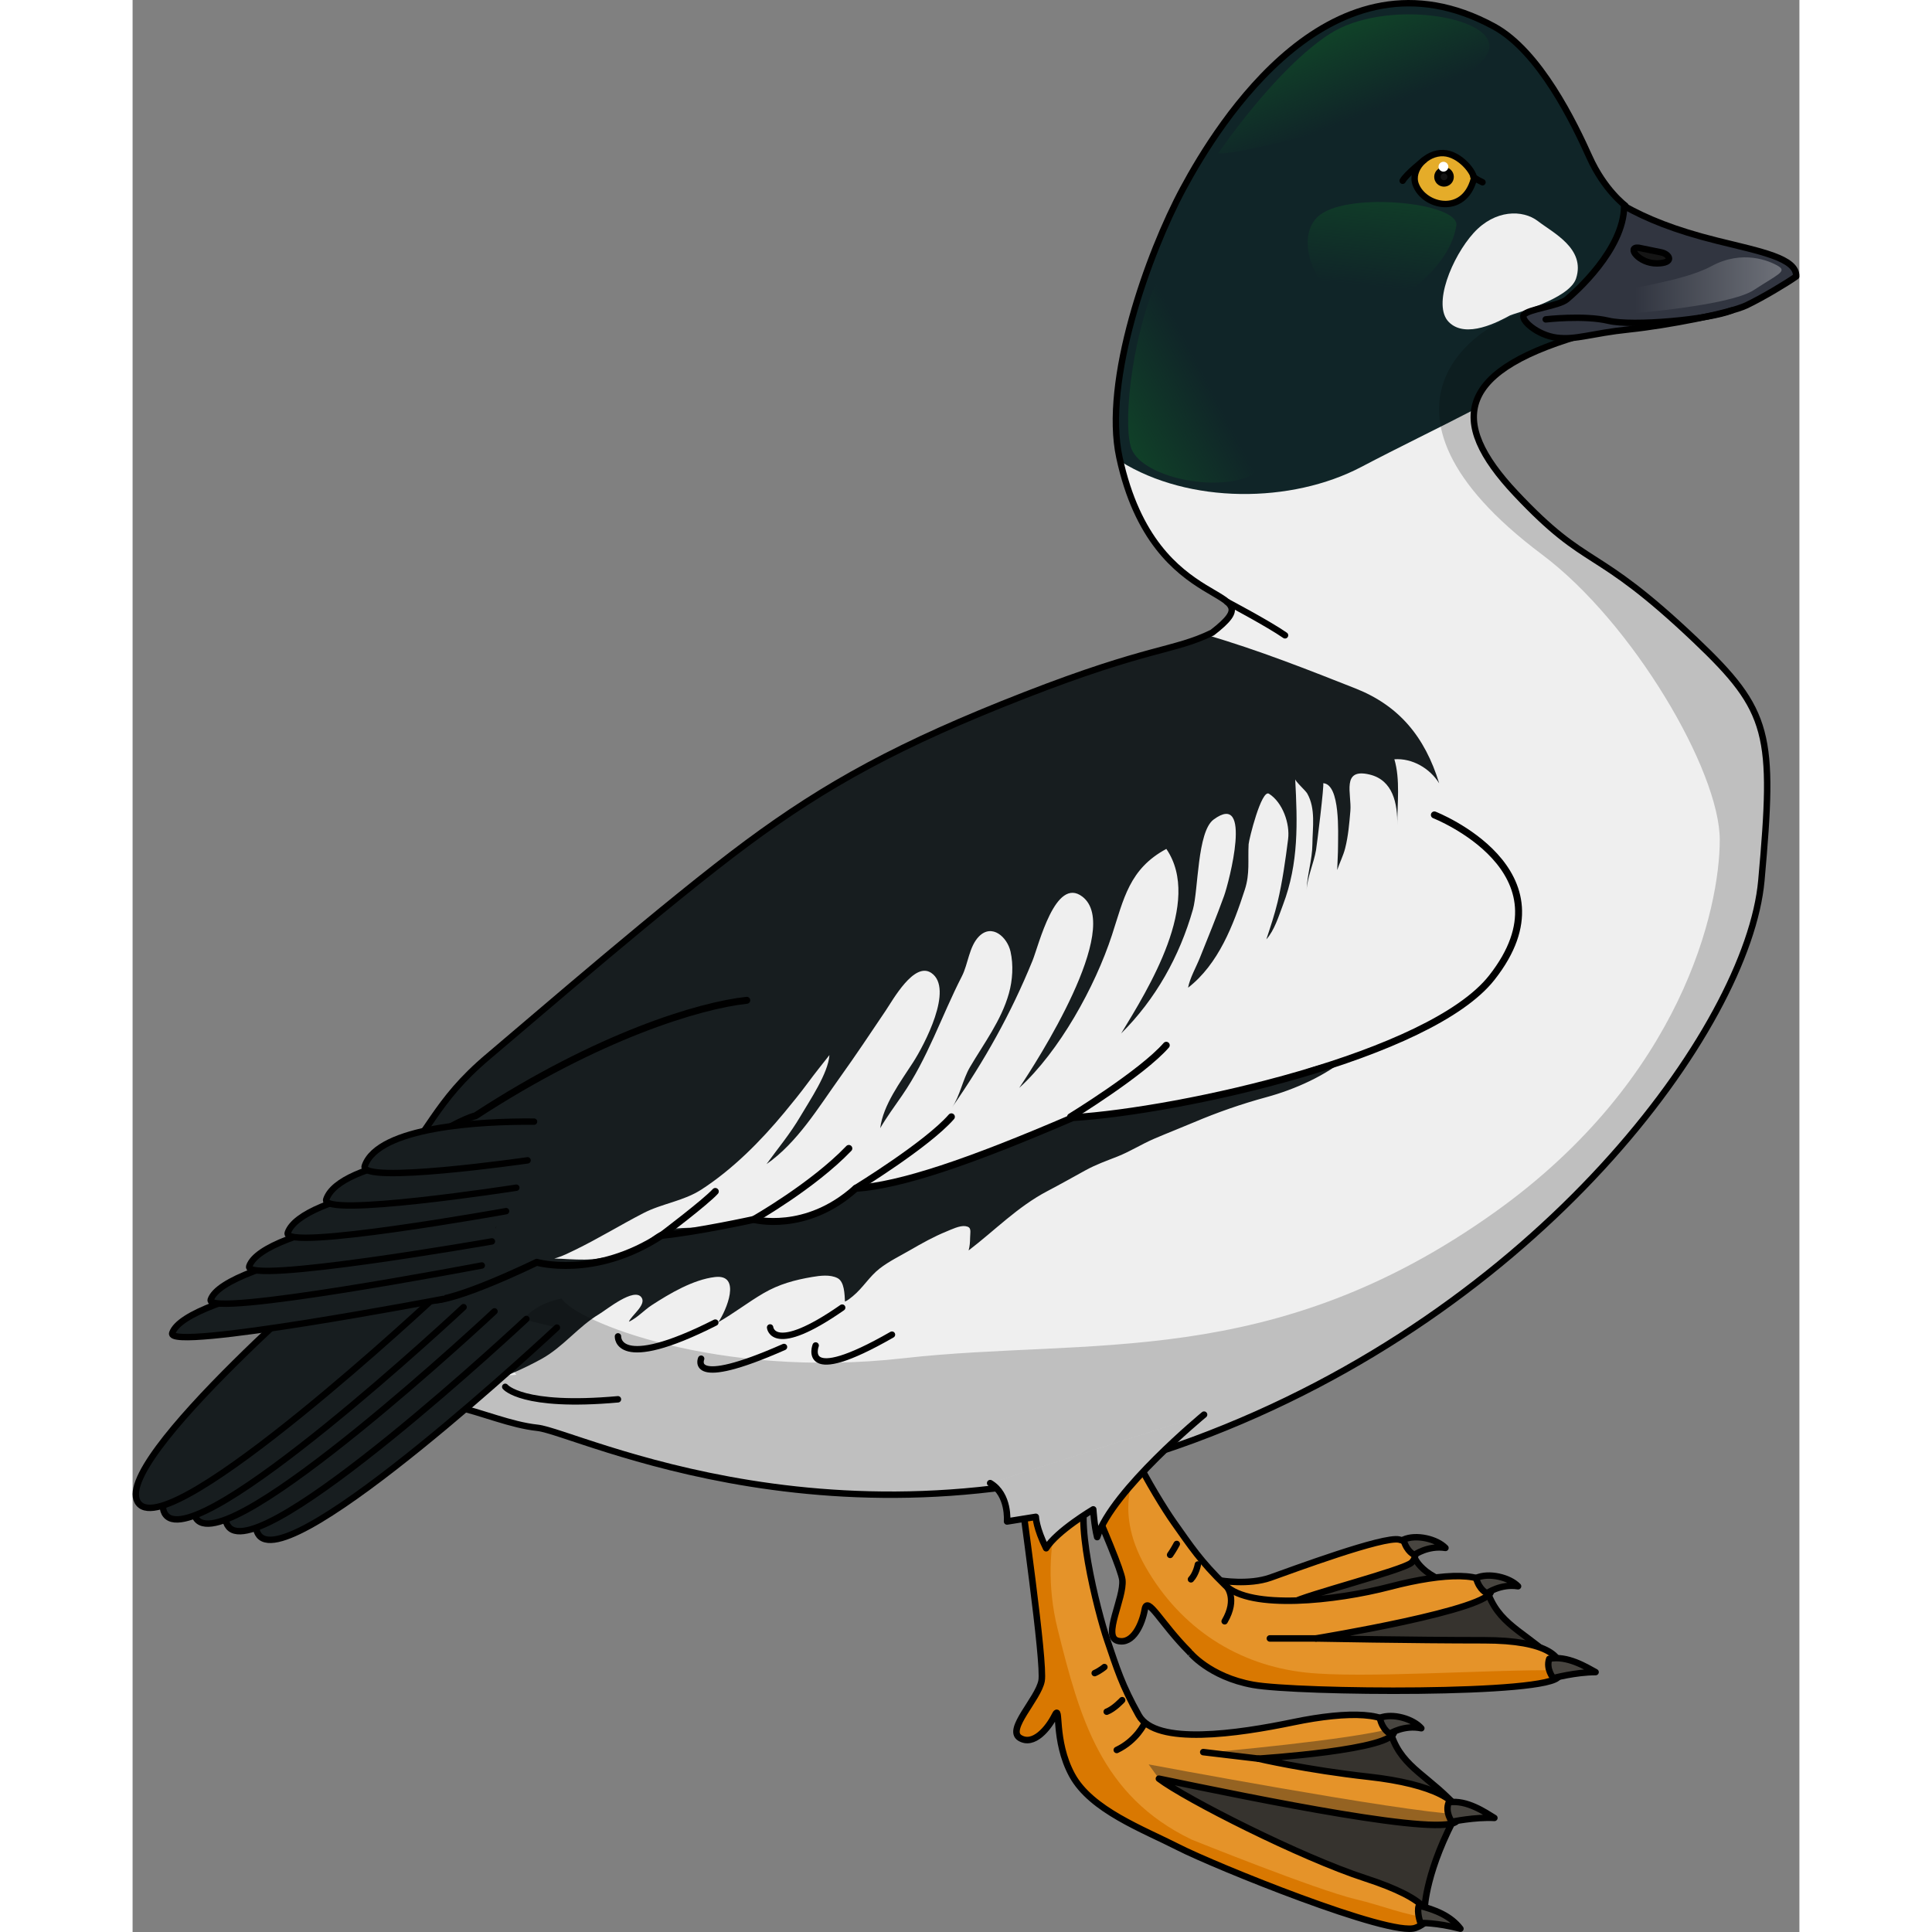
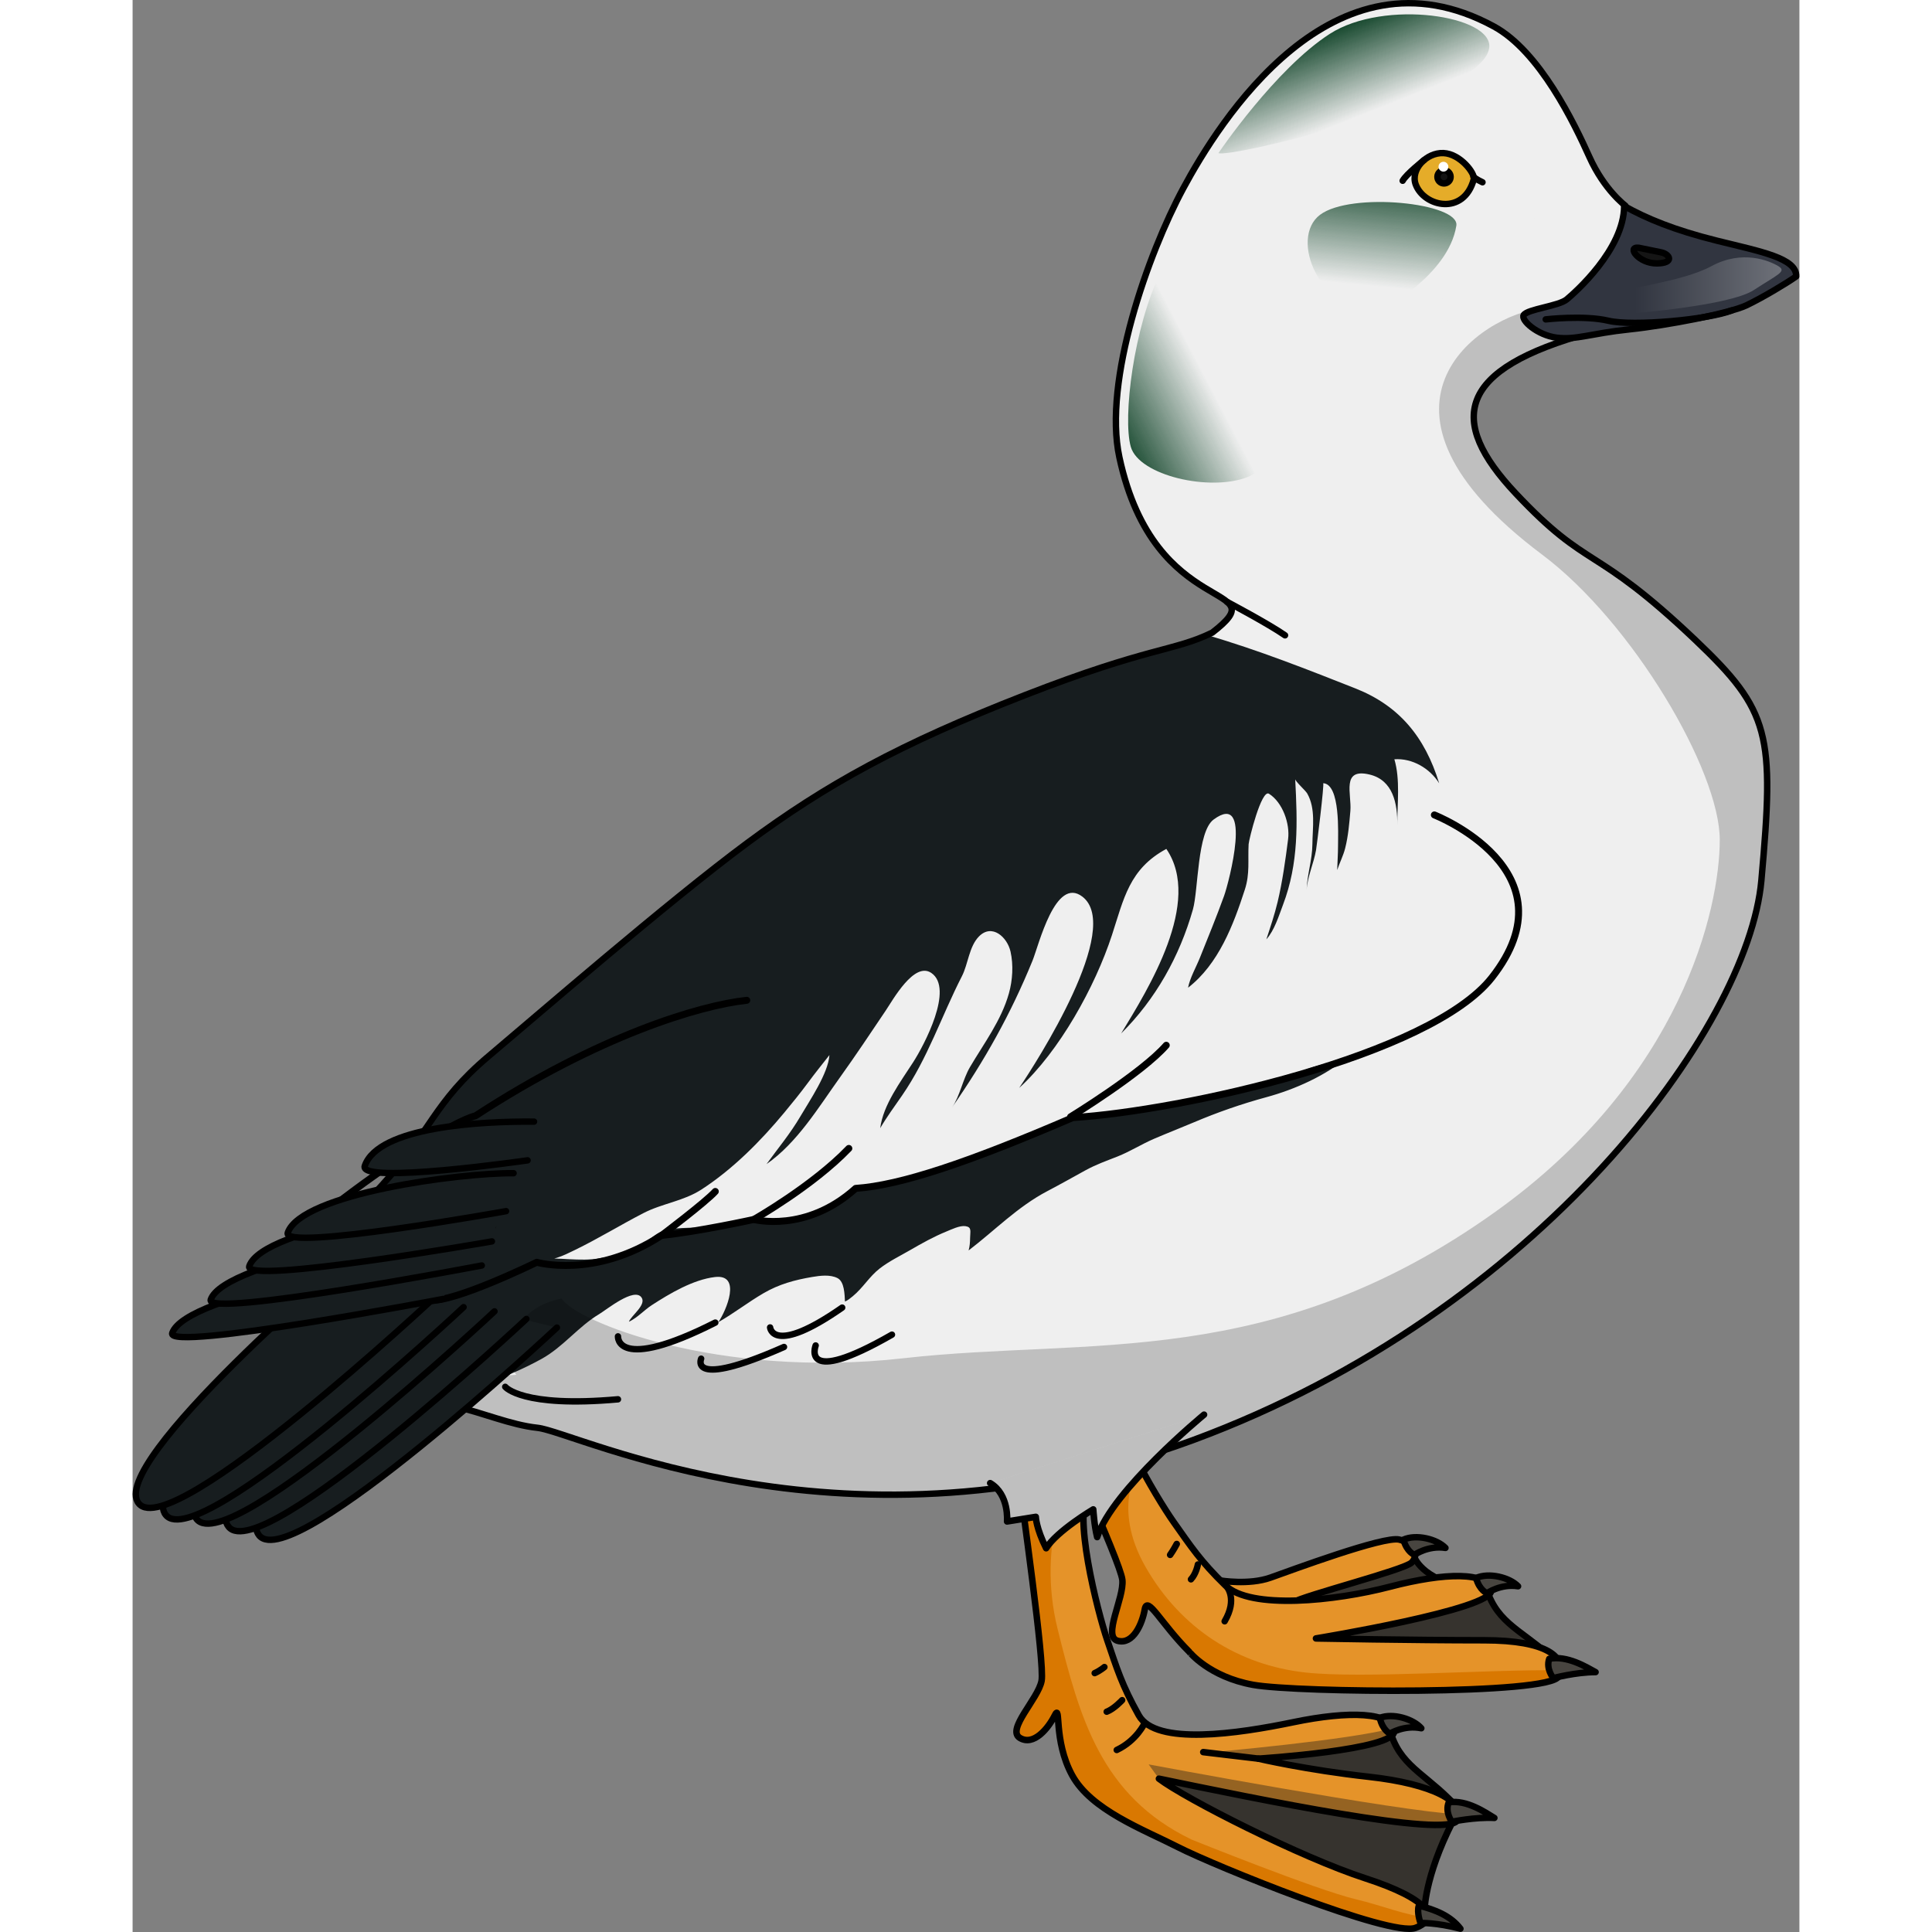
<svg xmlns="http://www.w3.org/2000/svg" version="1.1" id="Layer_1" width="800px" height="800px" viewBox="0 0 259.908 301.259" enable-background="new 0 0 259.908 301.259" xml:space="preserve">
  <rect x="0" y="0" width="259.908" height="301.259" fill="#808080" stroke="none" />
  <g>
    <g>
      <path fill="#36332E" stroke="#000000" stroke-linecap="round" stroke-linejoin="round" stroke-miterlimit="10" d="    M211.476,248.754c-2.328,0.183-5.113,0.387-8.102,0.599c2.188-0.471,4.422-1.002,6.615-1.6c-8.604-0.759-10.07-4.849-10.07-4.849    l-4.711,0.379c0,0-18.546,5.065-18.71,5.146c-0.1,0.049-0.975,1.605-1.652,2.827c-0.643,0.041-1.006,0.063-1.006,0.063l-5.982,0.2    l7.398,9.731l47.302-1.533C217.779,254.721,213.503,253.784,211.476,248.754z" />
      <path fill="#E59329" d="M169.625,246.454c0,0,4.422,0.745,7.799-0.45s17.698-6.533,20.095-5.934s3.105,2.451,1.906,3.595    c-1.197,1.144-16.66,5.096-18.517,6.208c-1.852,1.112-4.898,5.609-4.898,5.609S169.668,248.971,169.625,246.454z" />
      <path fill="none" stroke="#000000" stroke-width="1.016" stroke-linecap="round" stroke-linejoin="round" stroke-miterlimit="10" d="    M169.625,246.454c0,0,4.422,0.745,7.799-0.45s17.698-6.533,20.095-5.934s3.105,2.451,1.906,3.595    c-1.197,1.144-16.66,5.096-18.517,6.208c-1.852,1.112-4.898,5.609-4.898,5.609S169.668,248.971,169.625,246.454z" />
      <path fill="#484540" stroke="#000000" stroke-linecap="round" stroke-linejoin="round" stroke-miterlimit="10" d="    M199.876,242.451c0,0-1.166-0.419-1.713-2.373c2.01-0.896,5.23-0.092,6.555,1.293    C201.984,240.947,199.876,242.451,199.876,242.451z" />
      <path fill="#E59329" d="M174.739,262.721c6.883,1.238,46.368,1.595,47.638-1.337c1.271-2.932-1.725-5.615-11.611-5.615    c-11.215,0-26.24-0.286-26.24-0.286s27.787-4.555,27.299-7.485c-0.488-2.932-7.133-2.834-15.732-0.587    c-8.598,2.248-21.79,3.615-25.696-0.195c-3.908-3.811-5.363-6.066-8.041-9.848c-2.676-3.781-11.076-17.818-9.252-21.604    l4.42-5.177l-12.084-5.116c0,0-6.635,4.183-4.234,9.797c2.398,5.614,12.836,28.26,13.129,31.094s-3.146,8.844-0.727,9.49    s3.828-2.671,4.223-4.908c0.398-2.237,2.531,2.222,6.93,6.618C164.758,257.561,167.856,261.482,174.739,262.721z" />
      <path fill="#D97801" d="M222.376,261.384c0.139-0.316,0.215-0.629,0.25-0.937c-11.307-0.143-30.809,1.317-39.676,0.356    c-10.579-1.146-19.503-6.884-24.985-16.444c-5.479-9.557-0.934-15.848-0.93-15.854c-2.313-4.371-4.352-9.105-4.172-11.702    l-3.182,0.914l-5.287,4.759c3.959,8.864,9.721,21.788,9.938,23.884c0.293,2.834-3.146,8.844-0.727,9.49s3.828-2.671,4.223-4.908    c0.398-2.237,2.531,2.222,6.93,6.618c0,0,3.098,3.922,9.98,5.16S221.107,264.315,222.376,261.384z" />
      <path fill="none" stroke="#000000" stroke-width="1.016" stroke-linecap="round" stroke-linejoin="round" stroke-miterlimit="10" d="    M174.739,262.721c6.883,1.238,46.368,1.595,47.638-1.337c1.271-2.932-1.725-5.615-11.611-5.615c-11.215,0-26.24-0.286-26.24-0.286    s27.787-4.555,27.299-7.485c-0.488-2.932-7.133-2.834-15.732-0.587c-8.598,2.248-21.79,3.615-25.696-0.195    c-3.908-3.811-5.363-6.066-8.041-9.848c-2.676-3.781-11.076-17.818-9.252-21.604l4.42-5.177l-12.084-5.116    c0,0-6.635,4.183-4.234,9.797c2.398,5.614,12.836,28.26,13.129,31.094s-3.146,8.844-0.727,9.49s3.828-2.671,4.223-4.908    c0.398-2.237,2.531,2.222,6.93,6.618C164.758,257.561,167.856,261.482,174.739,262.721z" />
      <path fill="#484540" stroke="#000000" stroke-linecap="round" stroke-linejoin="round" stroke-miterlimit="10" d="    M221.535,261.668c0,0-1.186-1.417-0.641-3.006c2.797-0.573,5.781,1.279,7.236,2.074    C225.042,260.736,221.535,261.668,221.535,261.668z" />
      <path fill="#484540" stroke="#000000" stroke-linecap="round" stroke-linejoin="round" stroke-miterlimit="10" d="M211.199,248.43    c0,0-1.166-0.419-1.713-2.373c2.01-0.896,5.23-0.092,6.555,1.293C213.306,246.926,211.199,248.43,211.199,248.43z" />
-       <line fill="none" stroke="#000000" stroke-width="1.016" stroke-linecap="round" stroke-linejoin="round" stroke-miterlimit="10" x1="184.525" y1="255.482" x2="177.338" y2="255.482" />
      <path fill="none" stroke="#000000" stroke-linecap="round" stroke-linejoin="round" stroke-miterlimit="10" d="M170.6,247.395    c0,0,1.746,1.913-0.316,5.415" />
      <path fill="none" stroke="#000000" stroke-linecap="round" stroke-linejoin="round" stroke-miterlimit="10" d="M166.112,243.949    c0,0-0.256,1.443-1.08,2.318" />
      <path fill="none" stroke="#000000" stroke-width="1.016" stroke-linecap="round" stroke-linejoin="round" stroke-miterlimit="10" d="    M162.815,240.756c0,0-0.514,0.975-1.029,1.695" />
    </g>
    <g>
      <path fill="#36332E" d="M201.473,297.577c0,0,0.128-5.993,5.364-15.402c-4.521-5.231-8.744-6.386-10.514-11.512    c-12.389,0.337-37.716,0.649-37.716,0.649l-5.362-0.428l6.273,10.42l27.38,12.737L201.473,297.577z" />
      <path fill="none" stroke="#000000" stroke-width="1.016" stroke-linecap="round" stroke-linejoin="round" stroke-miterlimit="10" d="    M201.473,297.577c0,0,0.128-5.993,5.364-15.402c-4.521-5.231-8.744-6.386-10.514-11.512c-12.389,0.337-37.716,0.649-37.716,0.649    l-5.362-0.428l6.273,10.42l27.38,12.737L201.473,297.577z" />
      <path fill="#E59329" d="M144.807,220.366c0,0-7.547,2.13-6.839,8.193c0.707,6.064,4.293,30.74,3.771,33.541    c-0.523,2.801-5.526,7.588-3.389,8.895s4.428-1.476,5.443-3.509c1.014-2.033-0.27,3.845,2.699,9.308    c2.971,5.464,11.089,8.456,16.617,11.28c5.533,2.827,33.043,14.012,36.931,12.545c3.892-1.466,2.186-4.487-7.824-7.736    c-10.009-3.249-28.034-12.384-32.18-15.53c15.006,3.111,45.116,9.34,46.534,6.478c1.419-2.864-3.919-5.679-13.745-6.766    s-17.27-2.836-17.27-2.836s21.493-1.353,21.155-4.306c-0.339-2.953-6.98-3.191-15.682-1.385c-8.7,1.809-21.466,3.699-24.131-1.063    c-2.667-4.763-3.423-7.339-4.918-11.725c-1.494-4.385-5.568-20.228-2.744-23.34l5.706-3.712L144.807,220.366z" />
      <path opacity="0.4" fill="#201D17" d="M180.229,275.188h0.005c-2.918-0.546-4.677-0.959-4.677-0.959s21.493-1.353,21.155-4.306    c-0.02-0.171-0.066-0.331-0.126-0.483c-6.215,1.842-28.671,3.819-28.671,3.819L180.229,275.188z" />
      <path opacity="0.4" fill="#201D17" d="M206.572,283.83c0.151-0.309,0.21-0.615,0.211-0.92c-9.334-0.453-48.349-7.786-48.349-7.786    l1.604,2.229C175.043,280.464,205.154,286.692,206.572,283.83z" />
      <path fill="#D97801" d="M200.042,300.619c1.132-0.425,1.772-0.985,1.892-1.642c-3.397-0.282-6.979-1.824-11.201-2.824    c-6.197-1.471-25.601-9.307-25.601-9.307c-14.173-6.825-17.472-19.09-20.887-32.819c-3.416-13.729,2.243-24.235,2.243-24.235    l2.045-6.362l-3.726-3.063c0,0-7.547,2.13-6.839,8.193c0.707,6.064,4.293,30.74,3.771,33.541    c-0.523,2.801-5.526,7.588-3.389,8.895s4.428-1.476,5.443-3.509c1.014-2.033-0.27,3.845,2.699,9.308    c2.971,5.464,11.089,8.456,16.617,11.28C168.644,290.901,196.154,302.086,200.042,300.619z" />
      <path fill="none" stroke="#000000" stroke-width="1.016" stroke-linecap="round" stroke-linejoin="round" stroke-miterlimit="10" d="    M144.807,220.366c0,0-7.547,2.13-6.839,8.193c0.707,6.064,4.293,30.74,3.771,33.541c-0.523,2.801-5.526,7.588-3.389,8.895    s4.428-1.476,5.443-3.509c1.014-2.033-0.27,3.845,2.699,9.308c2.971,5.464,11.089,8.456,16.617,11.28    c5.533,2.827,33.043,14.012,36.931,12.545c3.892-1.466,2.186-4.487-7.824-7.736c-10.009-3.249-28.034-12.384-32.18-15.53    c15.006,3.111,45.116,9.34,46.534,6.478c1.419-2.864-3.919-5.679-13.745-6.766s-17.27-2.836-17.27-2.836    s21.493-1.353,21.155-4.306c-0.339-2.953-6.98-3.191-15.682-1.385c-8.7,1.809-21.466,3.699-24.131-1.063    c-2.667-4.763-3.423-7.339-4.918-11.725c-1.494-4.385-5.568-20.228-2.744-23.34l5.706-3.712L144.807,220.366z" />
      <path fill="#484540" stroke="#000000" stroke-linecap="round" stroke-linejoin="round" stroke-miterlimit="10" d="    M200.825,299.855c0,0-0.622-1.667-0.26-2.71c2.487,0.614,4.957,1.58,6.49,3.601C203.216,299.757,200.825,299.855,200.825,299.855z    " />
      <path fill="#484540" stroke="#000000" stroke-linecap="round" stroke-linejoin="round" stroke-miterlimit="10" d="M205.715,284.07    c0,0-1.114-1.476-0.487-3.034c2.824-0.43,5.707,1.572,7.122,2.438C209.264,283.319,205.715,284.07,205.715,284.07z" />
      <path fill="#484540" stroke="#000000" stroke-linecap="round" stroke-linejoin="round" stroke-miterlimit="10" d="    M196.066,270.324c0,0-1.144-0.478-1.593-2.456c2.056-0.794,5.23,0.173,6.481,1.623    C198.247,268.928,196.066,270.324,196.066,270.324z" />
      <line fill="none" stroke="#000000" stroke-width="1.016" stroke-linecap="round" stroke-linejoin="round" stroke-miterlimit="10" x1="175.557" y1="274.229" x2="166.949" y2="273.209" />
      <path fill="none" stroke="#000000" stroke-linecap="round" stroke-linejoin="round" stroke-miterlimit="10" d="M157.822,268.663    c0,0-1.234,2.73-4.363,4.215" />
      <path fill="none" stroke="#000000" stroke-linecap="round" stroke-linejoin="round" stroke-miterlimit="10" d="M154.304,265.106    c0,0-1.266,1.377-2.412,1.803" />
      <path fill="none" stroke="#000000" stroke-linecap="round" stroke-linejoin="round" stroke-miterlimit="10" d="M151.537,259.943    c0,0-0.648,0.56-1.516,0.948" />
    </g>
    <path fill="#EFEFEF" d="M31.136,193.498c2.59-3.246,5.483-6.204,7.711-8.642c7.589-8.3,8.107-12.963,16.673-20.169   c7.207-6.066,28.022-24.127,40.344-33.252c12.321-9.126,23.736-15.42,43.236-23.023c19.499-7.604,23.233-6.824,29.249-9.764   c10.459-8.085-8.936-1.582-14.479-27.346c-2.566-11.927,4.472-31.732,9.948-41.91c5.479-10.184,23.279-38.961,48.453-25.266   c7.17,3.901,12.57,15.187,14.893,20.35c2.32,5.163,5.614,7.601,5.614,7.601l0.047,1.491c0,0-0.145,8.862-5.453,18.283   c-20.92,5.711-22.417,13.686-11.712,25.073c11.521,12.257,12.011,7.66,28.04,22.892c11.654,11.079,12.34,14.621,10.277,37.491   c-2.066,22.87-34.599,67.264-88.56,87.224c-53.96,19.961-96.162-1.24-102.276-1.891c-4.229-0.45-8.667-2.415-12.844-3.32   c-4.789-1.037-9.306-0.137-13.763-2.396C25.132,211.14,23.701,202.817,31.136,193.498z" />
    <g>
      <g>
        <path fill="#171D1F" d="M164.582,154.014c4.748-3.676,7.068-9.779,8.857-15.315c0.803-2.483,0.447-4.55,0.585-7.063     c0.038-0.693,1.991-8.613,3.175-7.866c2.135,1.349,3.286,4.673,2.982,7.071c-0.397,3.146-0.893,6.69-1.635,9.798     c-0.468,1.963-1.134,3.931-1.759,5.836c1.268-1.415,1.93-3.632,2.598-5.391c2.469-6.497,2.258-12.823,1.902-19.592     c0.019,0.361,1.604,1.767,1.873,2.235c1.351,2.363,0.831,5.331,0.807,7.924c-0.024,2.448-0.82,4.725-0.902,7.13     c0.132-2.095,1.111-4.149,1.471-6.228c0.131-0.754,1.322-10.415,1.111-10.427c2.712,0.146,2.315,7.94,2.319,9.746     c0.002,1.275-0.098,2.521-0.131,3.796c0.379-1.152,0.941-2.213,1.242-3.401c0.482-1.905,0.646-3.873,0.813-5.827     c0.224-2.618-1.475-6.75,3.018-5.66c3.61,0.875,4.36,4.496,4.292,7.886c0-3.343,0.486-7.122-0.45-10.273     c2.805-0.191,5.523,1.408,6.987,3.748c-2.236-7.294-6.298-12.126-13.064-14.796c-7.06-2.784-15.13-5.994-23.137-8.316     c-5.577,2.505-9.83,2.128-28.437,9.385c-19.5,7.604-30.915,13.897-43.236,23.023c-12.321,9.125-33.137,27.186-40.344,33.252     c-8.565,7.206-9.084,11.869-16.673,20.169c-2.228,2.438-5.121,5.396-7.711,8.642c-7.436,9.319-6.004,17.642,5.399,23.426     c2.382,1.207,4.78,1.512,7.229,1.692c6.725-1.095,14.041-3.424,20.019-6.728c3.348-1.851,5.713-5.031,8.972-6.979     c1.168-0.698,5.451-4.216,6.599-2.6c0.815,1.148-1.589,2.809-1.967,3.789c1.301-0.591,2.379-1.813,3.578-2.59     c2.799-1.816,6.437-3.974,9.834-4.379c4.216-0.503,1.784,5.238,0.531,7.041c2.438-1.386,4.649-3.124,7.073-4.532     c2.407-1.397,4.846-2.061,7.57-2.52c1.228-0.206,2.794-0.415,3.949,0.179c1.082,0.556,1.098,2.542,1.16,3.654     c0.401-0.157,0.837-0.516,1.205-0.817c1.6-1.312,2.585-3.071,4.193-4.323c1.473-1.147,3.166-1.955,4.774-2.887     c1.819-1.053,3.679-2.095,5.627-2.888c0.78-0.317,2.097-0.971,2.983-0.842c1.028,0.148,0.743,0.801,0.731,1.81     c-0.009,0.703-0.052,1.322-0.232,1.976c4.138-3.158,7.622-6.806,12.299-9.26c1.982-1.04,3.934-2.138,5.894-3.218     c1.677-0.925,3.266-1.473,5.004-2.161c1.961-0.775,3.807-1.951,5.758-2.787c2.055-0.881,4.142-1.688,6.2-2.562     c3.666-1.555,7.416-2.858,11.258-3.903c4.495-1.222,9.332-3.38,12.879-6.415c-1.896,1.076-3.729,1.063-5.71,1.749     c-2.222,0.771-4.395,1.689-6.68,2.264c-1.811,0.455-3.607,0.953-5.42,1.373c-3.587,0.831-7.196,1.276-10.704,2.324     c-4.749,1.418-10.012,0.996-14.878,1.782c-0.974,0.157-2.06,0.998-2.963,1.419c-2.256,1.052-4.42,2.229-6.825,2.997     c-3.939,1.26-7.808,2.644-11.72,3.961c-3.918,1.32-8.051,1.819-12.006,2.761c-2.291,1.767-3.526,2.577-5.887,3.444     c-2.447,0.898-5.239,1.688-7.868,1.309c-3.03-0.439-5.834,0.512-8.851,1.111c-2.313,0.459-4.831,0.078-7.122,0.673     c-1.827,0.474-3.027,2.218-4.658,3.063c-1.752,0.907-3.612,0.937-5.509,1.288c-3.143,0.583-6.51-0.217-9.62,0.129     c2.026,0.462,3.918-0.528,5.722-1.403c3.639-1.767,7.089-3.891,10.68-5.748c2.963-1.533,6.235-1.855,9.068-3.689     c4.872-3.153,9.238-7.552,12.923-12c1.247-1.507,2.493-3.038,3.655-4.611c1.105-1.497,2.23-2.899,3.379-4.354     c-0.203,2.877-3.073,7.073-4.526,9.553c-1.586,2.706-3.513,5.004-5.287,7.451c4.812-3.348,8.084-8.82,11.458-13.528     c2.443-3.409,4.768-6.901,7.109-10.381c1.153-1.713,4.455-7.707,7.125-5.906c3.598,2.433-1.146,11.322-2.824,13.928     c-1.969,3.055-4.688,6.672-5.135,10.275c1.025-1.752,2.25-3.414,3.402-5.083c4.017-5.815,6.135-12.361,9.335-18.606     c0.978-1.909,1.116-4.636,2.66-6.201c2.03-2.059,4.414,0.102,4.922,2.369c0.47,2.091,0.322,4.448-0.252,6.503     c-1.181,4.224-3.889,7.785-6.077,11.509c-1.113,1.894-1.578,4.533-2.781,6.267c5.067-7.298,9.143-14.548,12.533-22.86     c0.99-2.43,3.563-13.213,7.773-9.998c6.373,4.864-7.143,25.821-9.847,29.833c6.265-5.697,11.831-15.782,14.461-23.823     c1.856-5.677,2.691-10.325,8.485-13.448c5.659,8.279-2.832,21.845-7.045,28.774c5.365-5.326,9.105-12.009,11.186-19.324     c0.859-3.021,0.661-12.134,3.225-14.027c6.152-4.548,2.398,9.787,1.637,11.901c-1.166,3.237-2.486,6.429-3.758,9.615     C165.849,150.794,164.866,152.485,164.582,154.014z" />
      </g>
    </g>
-     <path fill="#102528" d="M153.871,71.303c0.047,0.218,0.103,0.415,0.151,0.629c10.724,6.697,26.688,6.598,37.563,0.883   c5.889-3.095,11.812-5.938,17.635-8.959c0.754-4.855,6.374-8.789,18.152-12.004c5.309-9.421,5.453-18.283,5.453-18.283   l-0.047-1.491c0,0-3.294-2.438-5.614-7.601c-2.322-5.163-7.723-16.448-14.893-20.35c-25.174-13.695-42.975,15.082-48.453,25.266   C158.342,39.57,151.304,59.376,153.871,71.303z" />
    <path fill="#EFEFEF" d="M214.799,49.175c0.506-0.275,9.231-2.496,10.286-5.76c1.503-4.648-3.572-7.099-5.939-8.927   c-2.369-1.828-6.701-1.839-10.039,1.839c-3.337,3.678-6.515,11.283-3.839,13.918S212.996,50.155,214.799,49.175z" />
    <path opacity="0.2" d="M227.373,51.852c0.9-1.596,1.754-3.163,2.559-4.675c-4.463,0.332-8.051,0.628-10.041,0.845   c-9.875,1.077-30.772,15.478-0.112,38.451c14.155,10.606,27.704,33.74,27.709,44.477c0.006,10.736-5.921,37.217-34.961,57.986   c-34.875,24.938-63.215,19.563-92.313,22.855c-29.097,3.293-51.354-5.87-53.317-9.327c-10.975,2.323-7.538,13.483-6.626,11.835   c-3.356,0.617-8.209-0.827-10.06-2.929c-2.433,0.632-17.04-1.747-13.096,5.297c0.908,1.623,9.311,1.844,11.187,2.227   c4.991,1.019,9.968,2.256,14.841,3.747c6.112,0.649,48.315,21.852,102.276,1.891c53.961-19.96,86.493-64.354,88.56-87.224   c2.063-22.87,1.377-26.412-10.277-37.491c-16.029-15.231-16.519-10.635-28.04-22.892C204.956,65.537,206.453,57.563,227.373,51.852   z" />
-     <path fill="#E5AC29" stroke="#000000" stroke-linecap="round" stroke-linejoin="round" stroke-miterlimit="10" d="M209.134,27.949   c0.236-0.866-2.082-3.964-4.732-4.079c-2.65-0.114-5.189,2.577-4.32,4.908C201.374,32.229,207.577,33.69,209.134,27.949z" />
+     <path fill="#E5AC29" stroke="#000000" stroke-linecap="round" stroke-linejoin="round" stroke-miterlimit="10" d="M209.134,27.949   c0.236-0.866-2.082-3.964-4.732-4.079c-2.65-0.114-5.189,2.577-4.32,4.908C201.374,32.229,207.577,33.69,209.134,27.949" />
    <circle fill="#131313" stroke="#000000" stroke-linecap="round" stroke-linejoin="round" stroke-miterlimit="10" cx="204.491" cy="27.577" r="1.03" />
    <path fill="#FFFFFF" d="M205.166,25.952c0.025,0.422-0.299,0.784-0.719,0.808c-0.424,0.022-0.787-0.3-0.809-0.721   c-0.025-0.422,0.297-0.783,0.723-0.808C204.779,25.208,205.142,25.53,205.166,25.952z" />
    <path fill="none" stroke="#000000" stroke-linecap="round" stroke-linejoin="round" stroke-miterlimit="10" d="M33.982,207.383   c0,0,0.763,3.334,13.116,3.838" />
    <path fill="none" stroke="#000000" stroke-linecap="round" stroke-linejoin="round" stroke-miterlimit="10" d="M25.914,202.452   c0,0,1.452,5.144,13.451,4.168" />
    <path fill="none" stroke="#000000" stroke-linecap="round" stroke-linejoin="round" stroke-miterlimit="10" d="M58.107,216.25   c0,0,2.596,3.295,17.577,1.945" />
    <g>
      <path fill="none" stroke="#000000" stroke-linecap="round" stroke-linejoin="round" stroke-miterlimit="10" d="M106.511,209.801    c0,0-2.532,6.599,11.898-1.687" />
      <path fill="none" stroke="#000000" stroke-linecap="round" stroke-linejoin="round" stroke-miterlimit="10" d="M88.655,211.863    c0,0-2.097,4.807,12.919-1.828" />
      <path fill="none" stroke="#000000" stroke-linecap="round" stroke-linejoin="round" stroke-miterlimit="10" d="M99.408,206.99    c0,0,0.399,4.459,11.239-3.092" />
      <path fill="none" stroke="#000000" stroke-linecap="round" stroke-linejoin="round" stroke-miterlimit="10" d="M75.685,208.382    c0,0-0.359,5.715,15.178-2.149" />
    </g>
    <path fill="none" stroke="#000000" stroke-linecap="round" stroke-linejoin="round" stroke-miterlimit="10" d="M31.136,193.498   c2.59-3.246,5.483-6.204,7.711-8.642c7.589-8.3,8.107-12.963,16.673-20.169c7.207-6.066,28.022-24.127,40.344-33.252   c12.321-9.126,23.736-15.42,43.236-23.023c19.499-7.604,23.233-6.824,29.249-9.764c10.459-8.085-8.936-1.582-14.479-27.346   c-2.566-11.927,4.472-31.732,9.948-41.91c5.479-10.184,23.279-38.961,48.453-25.266c7.17,3.901,12.57,15.187,14.893,20.35   c2.32,5.163,5.614,7.601,5.614,7.601l0.047,1.491c0,0-0.145,8.862-5.453,18.283c-20.92,5.711-22.417,13.686-11.712,25.073   c11.521,12.257,12.011,7.66,28.04,22.892c11.654,11.079,12.34,14.621,10.277,37.491c-2.066,22.87-34.599,67.264-88.56,87.224   c-53.96,19.961-96.162-1.24-102.276-1.891c-4.229-0.45-8.667-2.415-12.844-3.32c-4.789-1.037-9.306-0.137-13.763-2.396   C25.132,211.14,23.701,202.817,31.136,193.498z" />
    <g>
      <path fill="#EFEFEF" d="M167.074,220.589c0,0-14.315,11.786-16.667,19.091c-0.457-1.782-0.612-4.32-0.612-4.32    s-5.673,3.364-7.343,6.06c-1.575-3.159-1.614-4.896-1.614-4.896l-4.48,0.72c0,0,0.371-4.21-2.633-5.977" />
      <path opacity="0.2" d="M167.074,220.589c0,0-14.315,11.786-16.667,19.091c-0.457-1.782-0.612-4.32-0.612-4.32    s-5.673,3.364-7.343,6.06c-1.575-3.159-1.614-4.896-1.614-4.896l-4.48,0.72c0,0,0.371-4.21-2.633-5.977" />
      <path fill="none" stroke="#000000" stroke-width="1.016" stroke-linecap="round" stroke-linejoin="round" stroke-miterlimit="10" d="    M167.074,220.589c0,0-14.315,11.786-16.667,19.091c-0.457-1.782-0.612-4.32-0.612-4.32s-5.673,3.364-7.343,6.06    c-1.575-3.159-1.614-4.896-1.614-4.896l-4.48,0.72c0,0,0.371-4.21-2.633-5.977" />
    </g>
    <path fill="#362514" stroke="#000000" stroke-linecap="round" stroke-linejoin="round" stroke-miterlimit="10" d="M201.385,24.96   c0,0-2.794,2.211-3.341,3.226" />
    <path fill="#362514" stroke="#000000" stroke-linecap="round" stroke-linejoin="round" stroke-miterlimit="10" d="M209.085,27.577   c0,0,0.393,0.375,1.406,0.843" />
    <g>
      <path fill="#313540" d="M216.923,49.121c0.609-0.923,5.443-1.391,6.699-2.43s8.928-7.784,8.957-14.572    c3.477,1.945,7.789,3.755,14.535,5.428c6.745,1.673,12.424,2.709,12.291,5.558c-1.533,1.08-5.16,3.256-7.729,4.493    c-2.568,1.238-12.387,3.149-18.301,3.764c-5.912,0.615-8.297,1.683-11.322,1.293C219.027,52.265,216.406,49.905,216.923,49.121z" />
      <path fill="none" stroke="#000000" stroke-linecap="round" stroke-linejoin="round" stroke-miterlimit="10" d="M216.923,49.121    c0.609-0.923,5.443-1.391,6.699-2.43s8.928-7.784,8.957-14.572c3.477,1.945,7.789,3.755,14.535,5.428    c6.745,1.673,12.424,2.709,12.291,5.558c-1.533,1.08-5.16,3.256-7.729,4.493c-2.568,1.238-12.387,3.149-18.301,3.764    c-5.912,0.615-8.297,1.683-11.322,1.293C219.027,52.265,216.406,49.905,216.923,49.121z" />
      <path fill="none" stroke="#000000" stroke-linecap="round" stroke-linejoin="round" stroke-miterlimit="10" d="M220.349,49.802    c0,0,5.971-0.691,9.785,0.214c3.813,0.906,15.658-0.177,19.223-1.611" />
      <path fill="#151515" stroke="#000000" stroke-linecap="round" stroke-linejoin="round" stroke-miterlimit="10" d="M234.839,38.631    c0,0,2.225,0.445,3.531,0.721c1.314,0.277,2.135,1.688-0.688,1.72C234.861,41.101,232.902,38.429,234.839,38.631z" />
      <linearGradient id="SVGID_1_" gradientUnits="userSpaceOnUse" x1="231.547" y1="44.482" x2="257.128" y2="44.482">
        <stop offset="0.107" style="stop-color:#313540" />
        <stop offset="1" style="stop-color:#6E7179" />
      </linearGradient>
      <path fill="url(#SVGID_1_)" d="M234.062,48.837c0,0,15.02-1.174,18.738-3.608s5.207-2.898,3.813-3.735s-5.578-2.603-10.412,0    s-13.666,3.254-14.316,4.369S231.312,48.372,234.062,48.837z" />
    </g>
    <path fill="none" stroke="#000000" stroke-linecap="round" stroke-linejoin="round" stroke-miterlimit="10" d="M170.679,93.859   c0,0,6.521,3.457,9.021,5.207" />
    <g>
      <path fill="#171D1F" stroke="#000000" stroke-linecap="round" stroke-linejoin="round" stroke-miterlimit="10" d="M50.587,203.223    c0,0-35.999,30.021-30.842,36.215c5.158,6.193,46.42-32.426,46.42-32.426" />
      <path fill="#171D1F" stroke="#000000" stroke-linecap="round" stroke-linejoin="round" stroke-miterlimit="10" d="M45.826,201.876    c0,0-35.998,30.022-30.841,36.216c5.159,6.192,46.419-32.426,46.419-32.426" />
      <path fill="#171D1F" stroke="#000000" stroke-linecap="round" stroke-linejoin="round" stroke-miterlimit="10" d="M44.75,196.427    c0,0-39.896,34.29-34.737,40.483c5.159,6.193,46.419-32.426,46.419-32.426" />
      <path fill="#171D1F" stroke="#000000" stroke-linecap="round" stroke-linejoin="round" stroke-miterlimit="10" d="M38.992,196.427    c0,0-38.959,33.632-33.8,39.825c5.158,6.192,46.418-32.426,46.418-32.426" />
      <path fill="#171D1F" stroke="#000000" stroke-linecap="round" stroke-linejoin="round" stroke-miterlimit="10" d="M34.782,195.262    c0,0-38.969,32.997-33.812,39.191c5.159,6.193,46.42-32.426,46.42-32.426" />
    </g>
    <g>
      <path fill="none" stroke="#000000" stroke-width="1.085" stroke-linecap="round" stroke-linejoin="round" stroke-miterlimit="10" d="    M202.986,127.072c0,0,22.113,8.664,8.957,25.375c-9.626,12.227-48.432,20.771-65.353,21.826    c-16.372,7.046-26.872,10.557-33.839,11.032c-7.784,7.019-15.88,4.845-15.88,4.845s-8.728,1.918-14.386,2.487    c-10.412,6.824-19.461,4.19-19.461,4.19s-13.021,6.364-16.618,5.892c-3.599-0.472-25.961,2.739-29.405,0.173    c-3.442-2.565,28.74-26.847,36.486-28.913c19.088-12.455,34.961-17.223,42.283-18.001" />
      <path fill="#171D1F" stroke="#000000" stroke-linecap="round" stroke-linejoin="round" stroke-miterlimit="10" d="M48.445,202.543    c0,0-43.278,8.263-42.266,5.326c2.11-6.126,35.713-11.515,44.016-11.441" />
      <path fill="#171D1F" stroke="#000000" stroke-linecap="round" stroke-linejoin="round" stroke-miterlimit="10" d="M54.449,197.328    c0,0-43.277,8.264-42.266,5.328c2.112-6.127,35.718-11.517,44.017-11.439" />
      <path fill="#171D1F" stroke="#000000" stroke-linecap="round" stroke-linejoin="round" stroke-miterlimit="10" d="M56.027,193.573    c0,0-38.852,6.806-37.837,3.87c2.109-6.126,31.283-10.061,39.587-9.984" />
      <path fill="#171D1F" stroke="#000000" stroke-linecap="round" stroke-linejoin="round" stroke-miterlimit="10" d="M58.236,188.856    c0,0-35.054,6.309-34.043,3.374c2.112-6.127,26.913-9.37,35.216-9.292" />
-       <path fill="#171D1F" stroke="#000000" stroke-linecap="round" stroke-linejoin="round" stroke-miterlimit="10" d="M59.835,185.2    c0,0-30.647,4.754-29.636,1.816c2.11-6.126,22.489-8.016,30.79-7.938" />
      <path fill="#171D1F" stroke="#000000" stroke-linecap="round" stroke-linejoin="round" stroke-miterlimit="10" d="M61.588,180.934    c0,0-26.396,3.807-25.384,0.87c2.111-6.127,18.091-6.981,26.393-6.906" />
    </g>
    <path fill="none" stroke="#000000" stroke-width="1.085" stroke-linecap="round" stroke-linejoin="round" stroke-miterlimit="10" d="   M82.486,192.638c0,0,6.874-5.19,8.377-6.853" />
    <path fill="none" stroke="#000000" stroke-width="1.085" stroke-linecap="round" stroke-linejoin="round" stroke-miterlimit="10" d="   M96.872,190.15c0,0,9.202-5.221,14.812-11.074" />
-     <path fill="none" stroke="#000000" stroke-width="1.085" stroke-linecap="round" stroke-linejoin="round" stroke-miterlimit="10" d="   M112.751,185.306c0,0,11.123-6.804,14.924-11.158" />
    <path fill="none" stroke="#000000" stroke-width="1.085" stroke-linecap="round" stroke-linejoin="round" stroke-miterlimit="10" d="   M146.257,174.147c0,0,11.123-6.804,14.924-11.158" />
    <linearGradient id="SVGID_2_" gradientUnits="userSpaceOnUse" x1="195.727" y1="27.094" x2="194.012" y2="44.667">
      <stop offset="0" style="stop-color:#104328" />
      <stop offset="1" style="stop-color:#104328;stop-opacity:0" />
    </linearGradient>
    <path fill="url(#SVGID_2_)" d="M194.628,48.404c0,0,10.539-5.396,11.785-13.211c0.566-3.554-16.423-5.33-21.252-1.699   S184.964,48.913,194.628,48.404z" />
    <linearGradient id="SVGID_3_" gradientUnits="userSpaceOnUse" x1="186.154" y1="4.52" x2="191.511" y2="18.022">
      <stop offset="0" style="stop-color:#104328" />
      <stop offset="1" style="stop-color:#104328;stop-opacity:0" />
    </linearGradient>
    <path fill="url(#SVGID_3_)" d="M169.32,23.866c1.353,0.895,41.106-8.432,42.217-16.387c0.703-5.037-16.35-7.67-24.852-2.201   S169.32,23.866,169.32,23.866z" />
    <linearGradient id="SVGID_4_" gradientUnits="userSpaceOnUse" x1="151.866" y1="66.319" x2="167.083" y2="58.389">
      <stop offset="0" style="stop-color:#104328" />
      <stop offset="1" style="stop-color:#104328;stop-opacity:0" />
    </linearGradient>
    <path fill="url(#SVGID_4_)" d="M160.366,42.323c0,0,4.836,13.502,8.954,18.173s10.379,11.575,4.547,13.887   s-16.932-0.214-18.217-4.715S156.08,50.983,160.366,42.323z" />
  </g>
</svg>